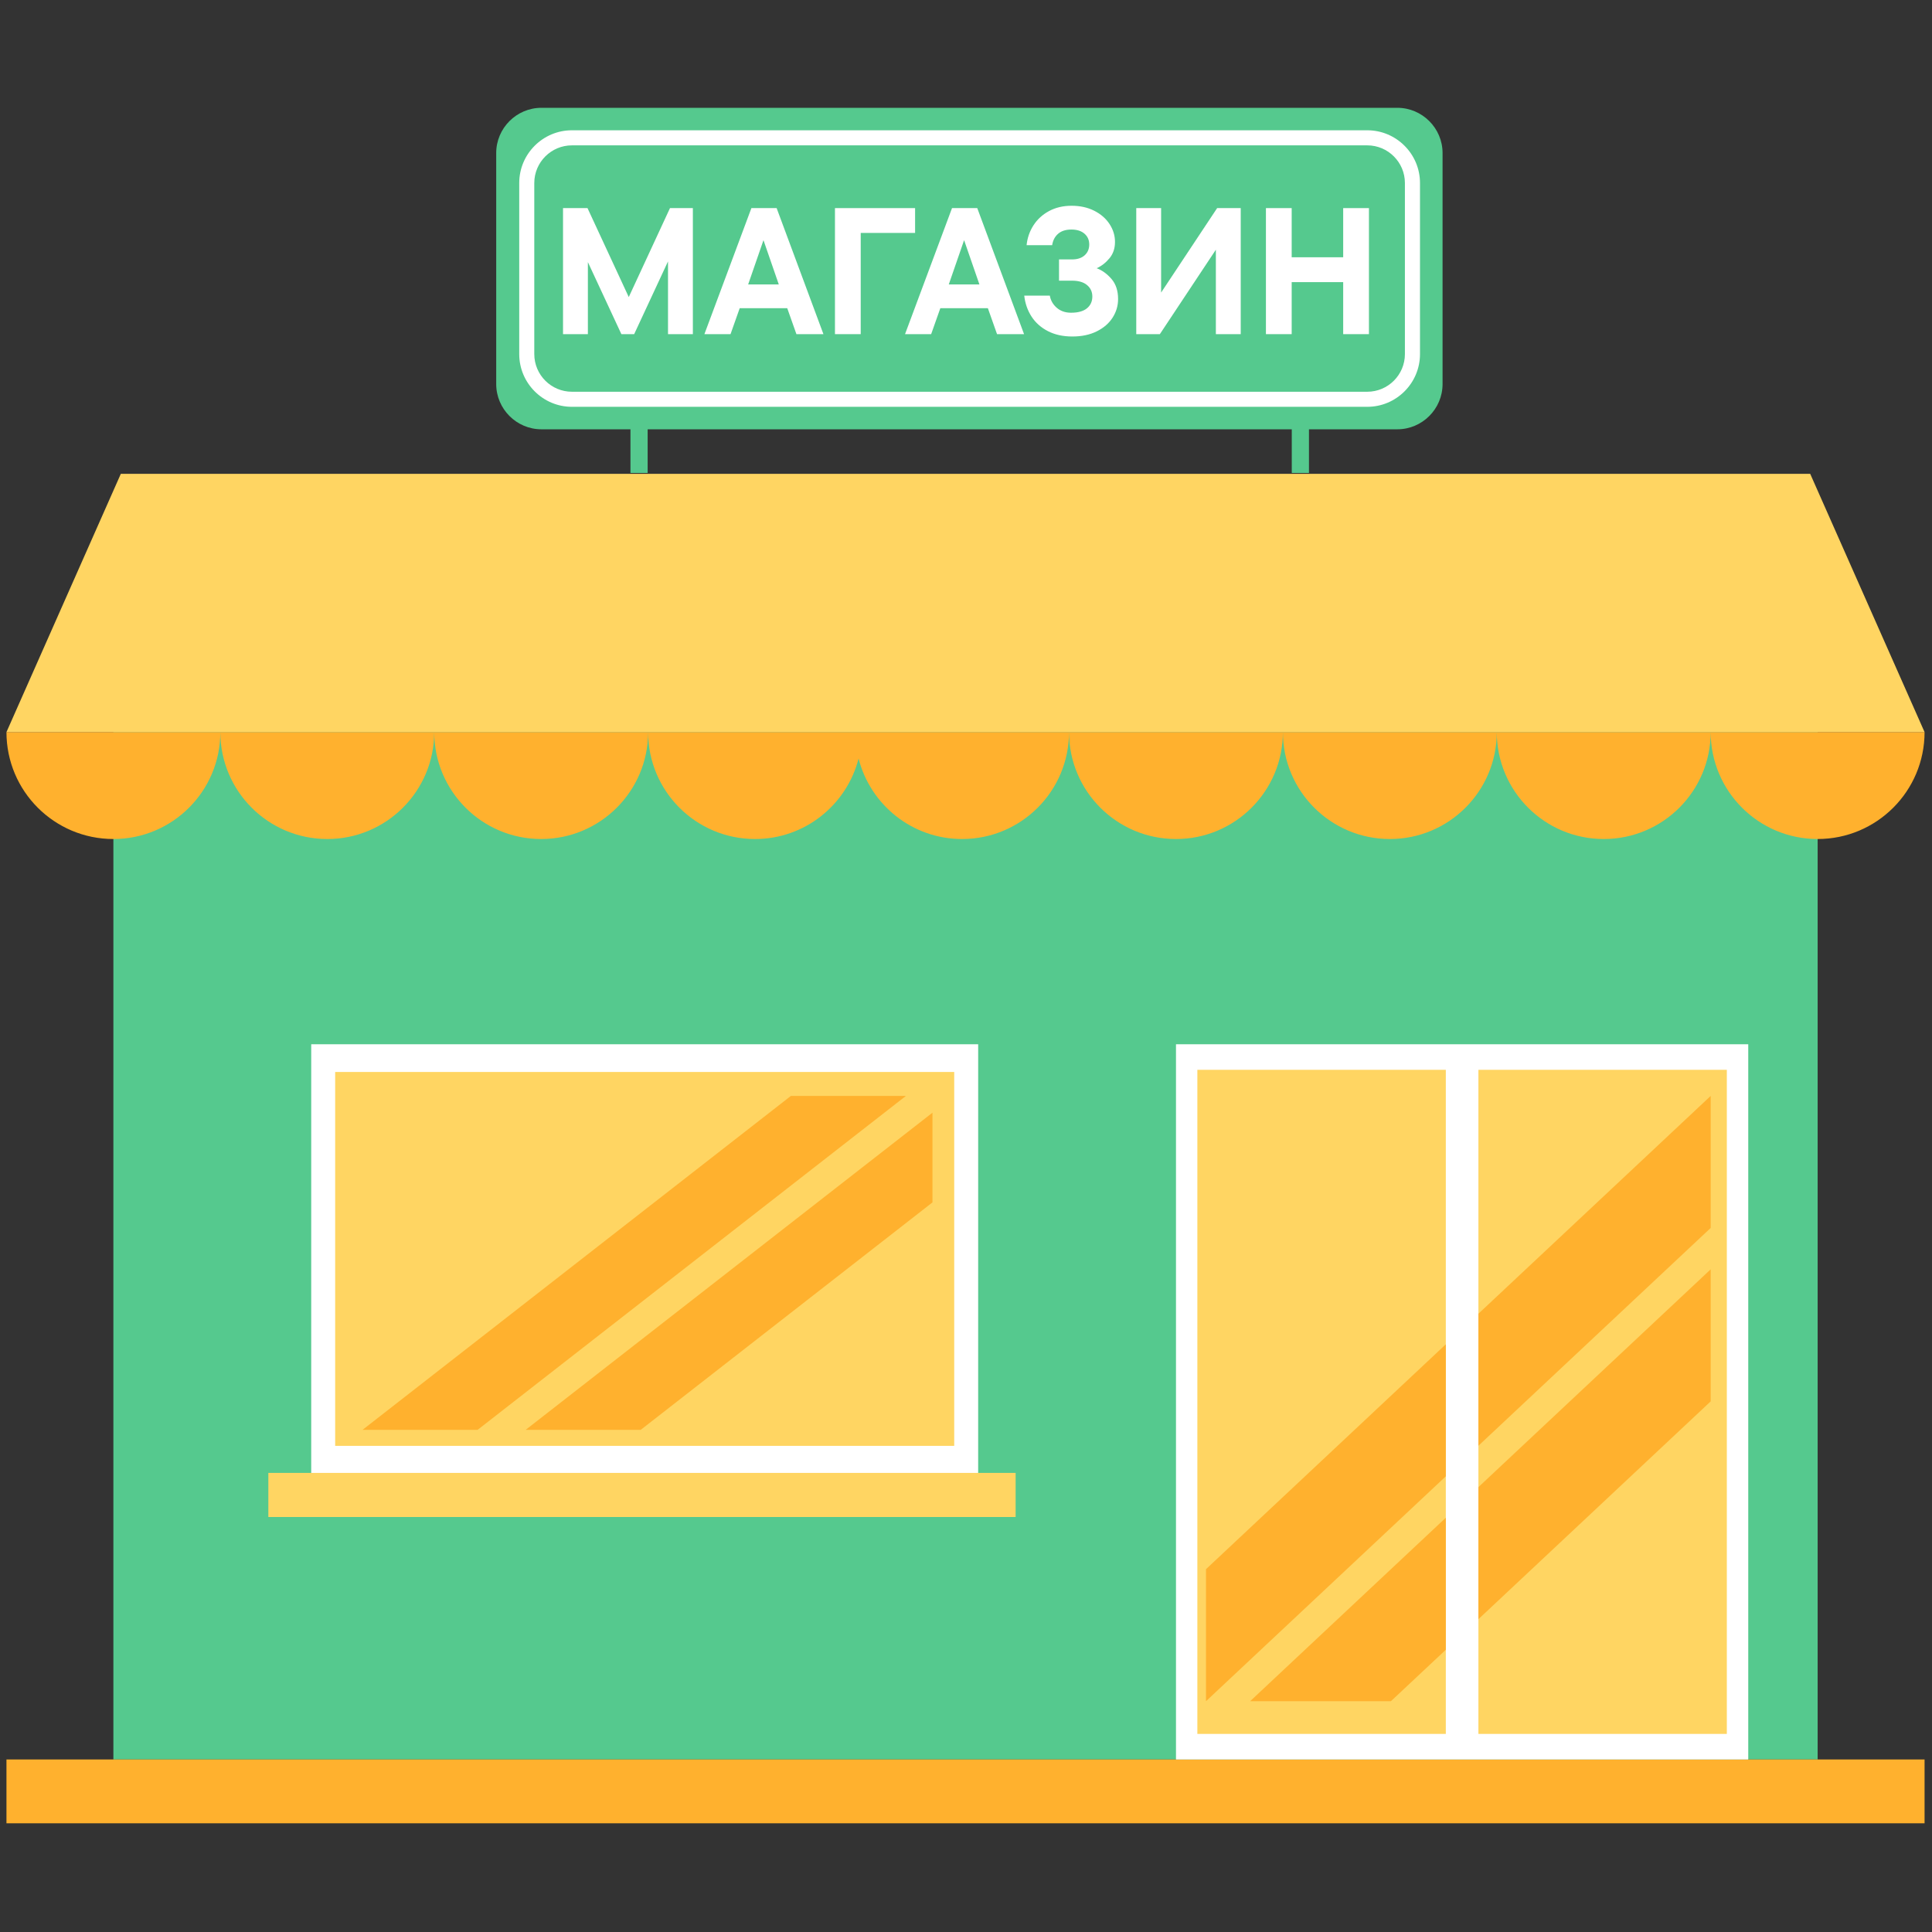
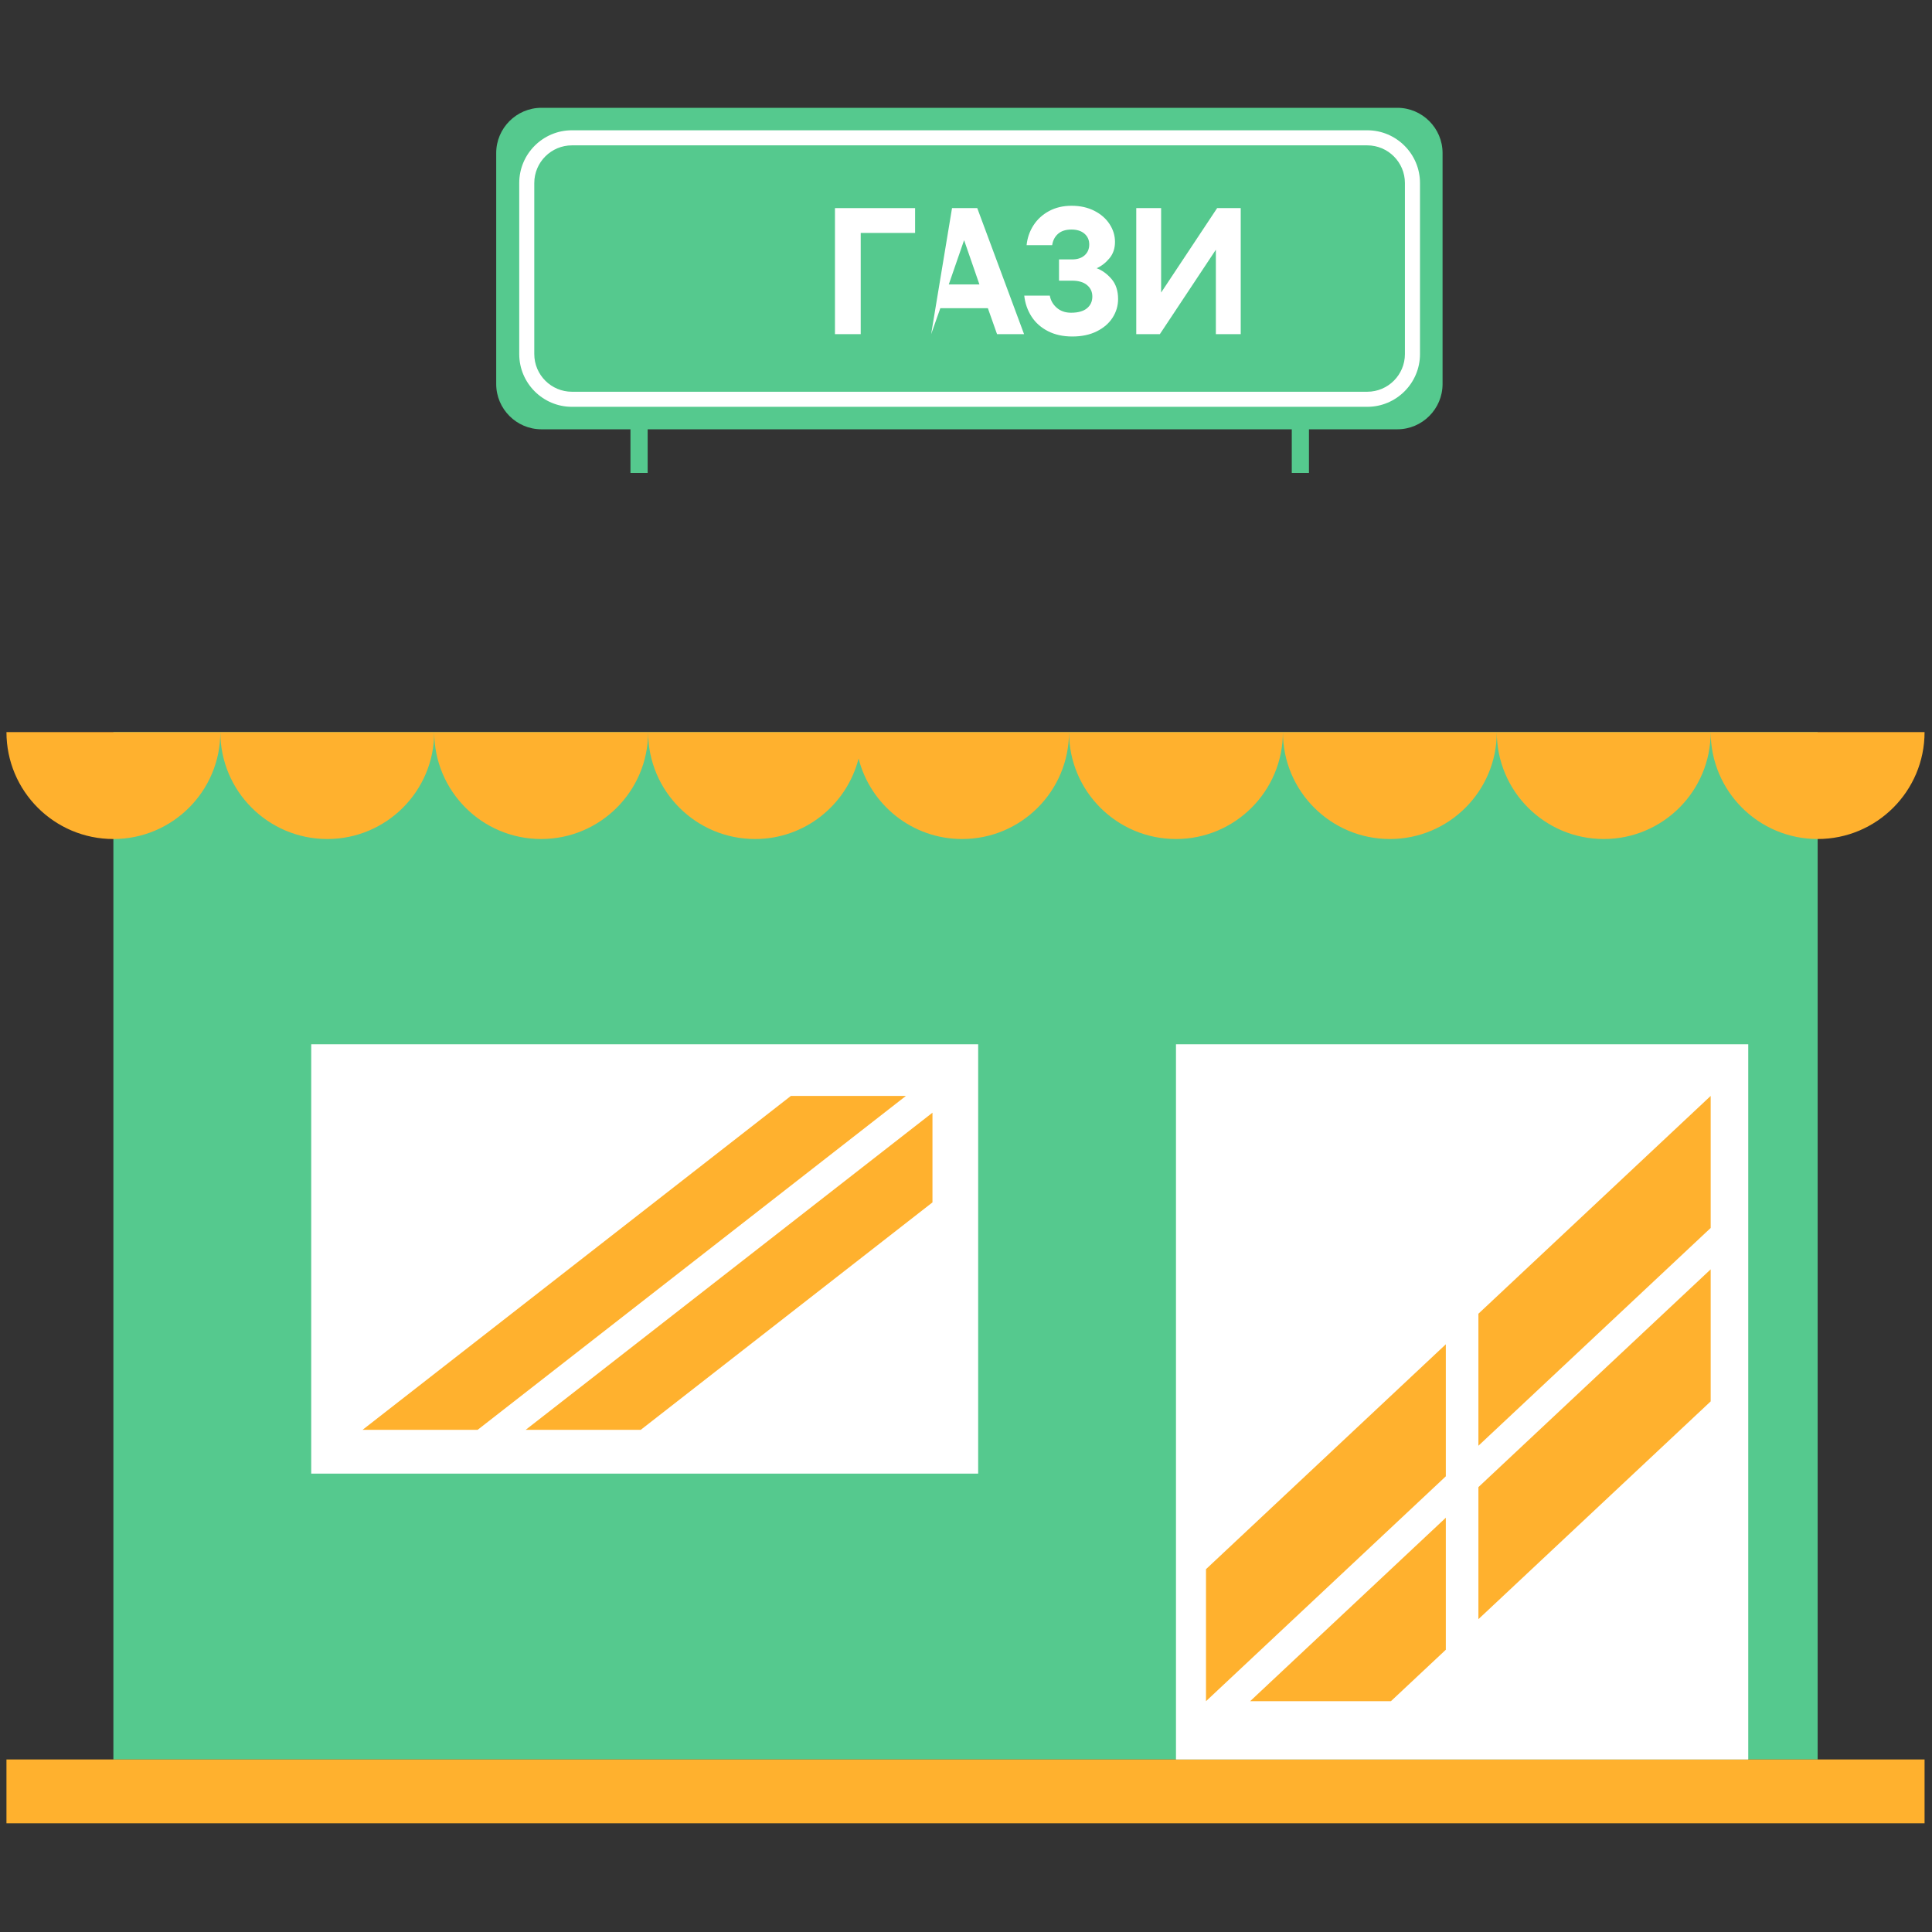
<svg xmlns="http://www.w3.org/2000/svg" width="1080" zoomAndPan="magnify" viewBox="0 0 810 810" height="1080" preserveAspectRatio="xMidYMid meet" version="1.2">
  <rect x="0" y="0" width="810" height="810" fill="#333333" stroke="none" />
  <defs>
    <clipPath id="481ba6df46">
      <path d="M 47 45.207 L 763 45.207 L 763 738 L 47 738 Z M 47 45.207 " />
    </clipPath>
    <clipPath id="5f49542500">
      <path d="M 2.707 306 L 806.883 306 L 806.883 764.422 L 2.707 764.422 Z M 2.707 306 " />
    </clipPath>
    <clipPath id="d18456d063">
      <path d="M 2.707 198.066 L 806.883 198.066 L 806.883 727 L 2.707 727 Z M 2.707 198.066 " />
    </clipPath>
  </defs>
  <g id="7db368fd87">
    <g clip-rule="nonzero" clip-path="url(#481ba6df46)">
      <path style=" stroke:none;fill-rule:nonzero;fill:#55c98e;fill-opacity:1;" d="M 585.848 45.199 L 226.977 45.199 C 216.566 45.199 208.039 53.727 208.039 64.148 L 208.039 161.031 C 208.039 171.453 216.566 179.984 226.977 179.984 L 264.324 179.984 L 264.324 198.285 L 271.531 198.285 L 271.531 179.984 L 541.582 179.984 L 541.582 198.285 L 548.789 198.285 L 548.789 179.984 L 585.848 179.984 C 596.273 179.984 604.801 171.453 604.801 161.031 L 604.801 64.148 C 604.801 53.73 596.273 45.199 585.848 45.199 Z M 762.055 737.66 L 47.535 737.66 L 47.539 306.93 L 762.059 306.93 L 762.059 737.66 " />
    </g>
    <g clip-rule="nonzero" clip-path="url(#5f49542500)">
      <path style=" stroke:none;fill-rule:nonzero;fill:#ffb12e;fill-opacity:1;" d="M 806.883 737.664 L 2.707 737.664 L 2.707 764.422 L 806.883 764.422 Z M 358.52 306.934 L 271.727 306.934 C 271.727 331.699 291.789 351.762 316.555 351.762 C 337.488 351.762 355.012 337.41 359.965 318.023 C 364.906 337.41 382.43 351.762 403.363 351.762 C 428.125 351.762 448.191 331.699 448.191 306.934 Z M 493.035 351.762 C 517.801 351.762 537.863 331.699 537.863 306.934 L 448.191 306.934 C 448.191 331.699 468.273 351.762 493.035 351.762 Z M 582.707 351.762 C 607.473 351.762 627.535 331.699 627.535 306.934 L 537.863 306.934 C 537.863 331.699 557.945 351.762 582.707 351.762 Z M 717.211 306.934 C 717.211 331.699 737.289 351.762 762.055 351.762 C 786.816 351.762 806.883 331.699 806.883 306.934 Z M 672.383 351.762 C 697.145 351.762 717.211 331.699 717.211 306.934 L 627.535 306.934 C 627.535 331.699 647.617 351.762 672.383 351.762 Z M 226.879 351.762 C 251.645 351.762 271.727 331.699 271.727 306.934 L 182.051 306.934 C 182.051 331.699 202.133 351.762 226.879 351.762 Z M 137.215 351.762 C 161.977 351.762 182.051 331.699 182.051 306.934 L 92.379 306.934 C 92.379 331.699 112.457 351.762 137.215 351.762 Z M 2.707 306.934 L 92.379 306.934 C 92.379 331.699 72.305 351.762 47.539 351.762 C 22.781 351.762 2.707 331.699 2.707 306.934 " />
    </g>
    <path style=" stroke:none;fill-rule:nonzero;fill:#ffffff;fill-opacity:1;" d="M 410.105 437.801 L 130.48 437.801 L 130.477 617.82 L 410.098 617.82 Z M 573.23 60.941 C 581.938 60.941 589.016 68.027 589.016 76.73 L 589.016 148.445 C 589.016 157.16 581.938 164.242 573.23 164.242 L 239.785 164.242 C 231.082 164.242 224 157.16 224 148.445 L 224 76.73 C 224 68.027 231.082 60.941 239.785 60.941 Z M 595.34 148.449 L 595.34 76.73 C 595.34 64.539 585.41 54.621 573.23 54.621 L 239.785 54.621 C 227.605 54.621 217.691 64.539 217.691 76.73 L 217.691 148.445 C 217.691 160.641 227.605 170.559 239.785 170.559 L 573.23 170.559 C 585.41 170.559 595.34 160.641 595.34 148.445 Z M 732.961 737.668 L 493.035 737.668 L 493.035 437.805 L 732.961 437.805 L 732.961 737.668 " />
    <g clip-rule="nonzero" clip-path="url(#d18456d063)">
-       <path style=" stroke:none;fill-rule:nonzero;fill:#ffd562;fill-opacity:1;" d="M 425.809 617.516 L 112.508 617.516 L 112.504 636.004 L 425.805 636.004 Z M 400.062 449.434 L 140.523 449.434 L 140.52 606.188 L 400.062 606.188 Z M 723.984 448.531 L 619.828 448.531 L 619.828 726.949 L 723.984 726.949 Z M 606.168 448.531 L 501.996 448.531 L 501.996 726.949 L 606.168 726.949 Z M 806.883 306.934 L 2.707 306.934 L 50.656 198.656 L 758.934 198.656 L 806.883 306.934 " />
-     </g>
+       </g>
    <path style=" stroke:none;fill-rule:nonzero;fill:#ffb12e;fill-opacity:1;" d="M 390.941 466.504 L 220.395 599.461 L 268.637 599.461 L 390.941 504.109 Z M 379.805 459.473 L 331.582 459.473 L 152.012 599.461 L 200.25 599.461 Z M 619.828 550.789 L 619.828 606.141 L 717.211 514.824 L 717.211 459.473 Z M 606.168 563.598 L 505.617 657.887 L 505.617 713.238 L 606.168 618.949 Z M 619.828 623.484 L 619.828 678.852 L 717.211 587.539 L 717.211 532.172 Z M 606.168 691.66 L 583.145 713.238 L 524.121 713.238 L 606.168 636.309 L 606.168 691.66 " />
    <g style="fill:#ffffff;fill-opacity:1;">
      <g transform="translate(230.768, 140.095)">
-         <path style="stroke:none" d="M 32.844 -15.547 L 50.125 -52.844 L 59.719 -52.844 L 59.719 0 L 49.297 0 L 49.297 -30.5 L 35.109 0 L 29.75 0 L 15.703 -30.203 L 15.703 0 L 5.281 0 L 5.281 -52.844 L 15.547 -52.844 Z M 32.844 -15.547 " />
-       </g>
+         </g>
    </g>
    <g style="fill:#ffffff;fill-opacity:1;">
      <g transform="translate(295.778, 140.095)">
-         <path style="stroke:none" d="M 49.453 0 L 38.125 0 L 34.281 -10.875 L 14.344 -10.875 L 10.5 0 L -0.453 0 L 19.25 -52.844 L 29.828 -52.844 Z M 30.734 -20.844 L 24.312 -39.406 L 17.891 -20.844 Z M 30.734 -20.844 " />
-       </g>
+         </g>
    </g>
    <g style="fill:#ffffff;fill-opacity:1;">
      <g transform="translate(344.781, 140.095)">
        <path style="stroke:none" d="M 16.078 0 L 5.281 0 L 5.281 -52.844 L 38.875 -52.844 L 38.875 -42.438 L 16.078 -42.438 Z M 16.078 0 " />
      </g>
    </g>
    <g style="fill:#ffffff;fill-opacity:1;">
      <g transform="translate(379.891, 140.095)">
-         <path style="stroke:none" d="M 49.453 0 L 38.125 0 L 34.281 -10.875 L 14.344 -10.875 L 10.5 0 L -0.453 0 L 19.25 -52.844 L 29.828 -52.844 Z M 30.734 -20.844 L 24.312 -39.406 L 17.891 -20.844 Z M 30.734 -20.844 " />
+         <path style="stroke:none" d="M 49.453 0 L 38.125 0 L 34.281 -10.875 L 14.344 -10.875 L 10.5 0 L 19.25 -52.844 L 29.828 -52.844 Z M 30.734 -20.844 L 24.312 -39.406 L 17.891 -20.844 Z M 30.734 -20.844 " />
      </g>
    </g>
    <g style="fill:#ffffff;fill-opacity:1;">
      <g transform="translate(428.139, 140.095)">
        <path style="stroke:none" d="M 31.641 -27.641 C 33.953 -26.773 36.023 -25.273 37.859 -23.141 C 39.703 -21.004 40.625 -18.195 40.625 -14.719 C 40.625 -11.906 39.852 -9.301 38.312 -6.906 C 36.781 -4.52 34.566 -2.609 31.672 -1.172 C 28.773 0.266 25.363 0.984 21.438 0.984 C 17.508 0.984 14.086 0.227 11.172 -1.281 C 8.254 -2.789 5.961 -4.844 4.297 -7.438 C 2.641 -10.031 1.633 -12.938 1.281 -16.156 L 12 -16.156 C 12.352 -14.145 13.32 -12.445 14.906 -11.062 C 16.5 -9.676 18.5 -8.984 20.906 -8.984 C 23.832 -8.984 26.051 -9.598 27.562 -10.828 C 29.07 -12.066 29.828 -13.719 29.828 -15.781 C 29.828 -17.738 29.094 -19.332 27.625 -20.562 C 26.164 -21.801 24.055 -22.422 21.297 -22.422 L 15.859 -22.422 L 15.859 -31.328 L 21.297 -31.328 C 23.555 -31.328 25.328 -31.906 26.609 -33.062 C 27.891 -34.227 28.531 -35.738 28.531 -37.594 C 28.531 -39.457 27.863 -40.969 26.531 -42.125 C 25.195 -43.281 23.375 -43.859 21.062 -43.859 C 18.695 -43.859 16.832 -43.266 15.469 -42.078 C 14.113 -40.898 13.285 -39.305 12.984 -37.297 L 2.266 -37.297 C 2.566 -40.316 3.52 -43.082 5.125 -45.594 C 6.738 -48.113 8.914 -50.113 11.656 -51.594 C 14.406 -53.082 17.566 -53.828 21.141 -53.828 C 24.711 -53.828 27.883 -53.125 30.656 -51.719 C 33.426 -50.312 35.562 -48.445 37.062 -46.125 C 38.57 -43.812 39.328 -41.32 39.328 -38.656 C 39.328 -35.938 38.547 -33.645 36.984 -31.781 C 35.43 -29.914 33.648 -28.535 31.641 -27.641 Z M 31.641 -27.641 " />
      </g>
    </g>
    <g style="fill:#ffffff;fill-opacity:1;">
      <g transform="translate(471.102, 140.095)">
        <path style="stroke:none" d="M 15.703 -17.438 L 39.188 -52.844 L 49.078 -52.844 L 49.078 0 L 38.656 0 L 38.656 -35.406 L 15.172 0 L 5.281 0 L 5.281 -52.844 L 15.703 -52.844 Z M 15.703 -17.438 " />
      </g>
    </g>
    <g style="fill:#ffffff;fill-opacity:1;">
      <g transform="translate(525.466, 140.095)">
-         <path style="stroke:none" d="M 37.672 -32.234 L 37.672 -52.844 L 48.469 -52.844 L 48.469 0 L 37.672 0 L 37.672 -21.812 L 16.078 -21.812 L 16.078 0 L 5.281 0 L 5.281 -52.844 L 16.078 -52.844 L 16.078 -32.234 Z M 37.672 -32.234 " />
-       </g>
+         </g>
    </g>
  </g>
</svg>